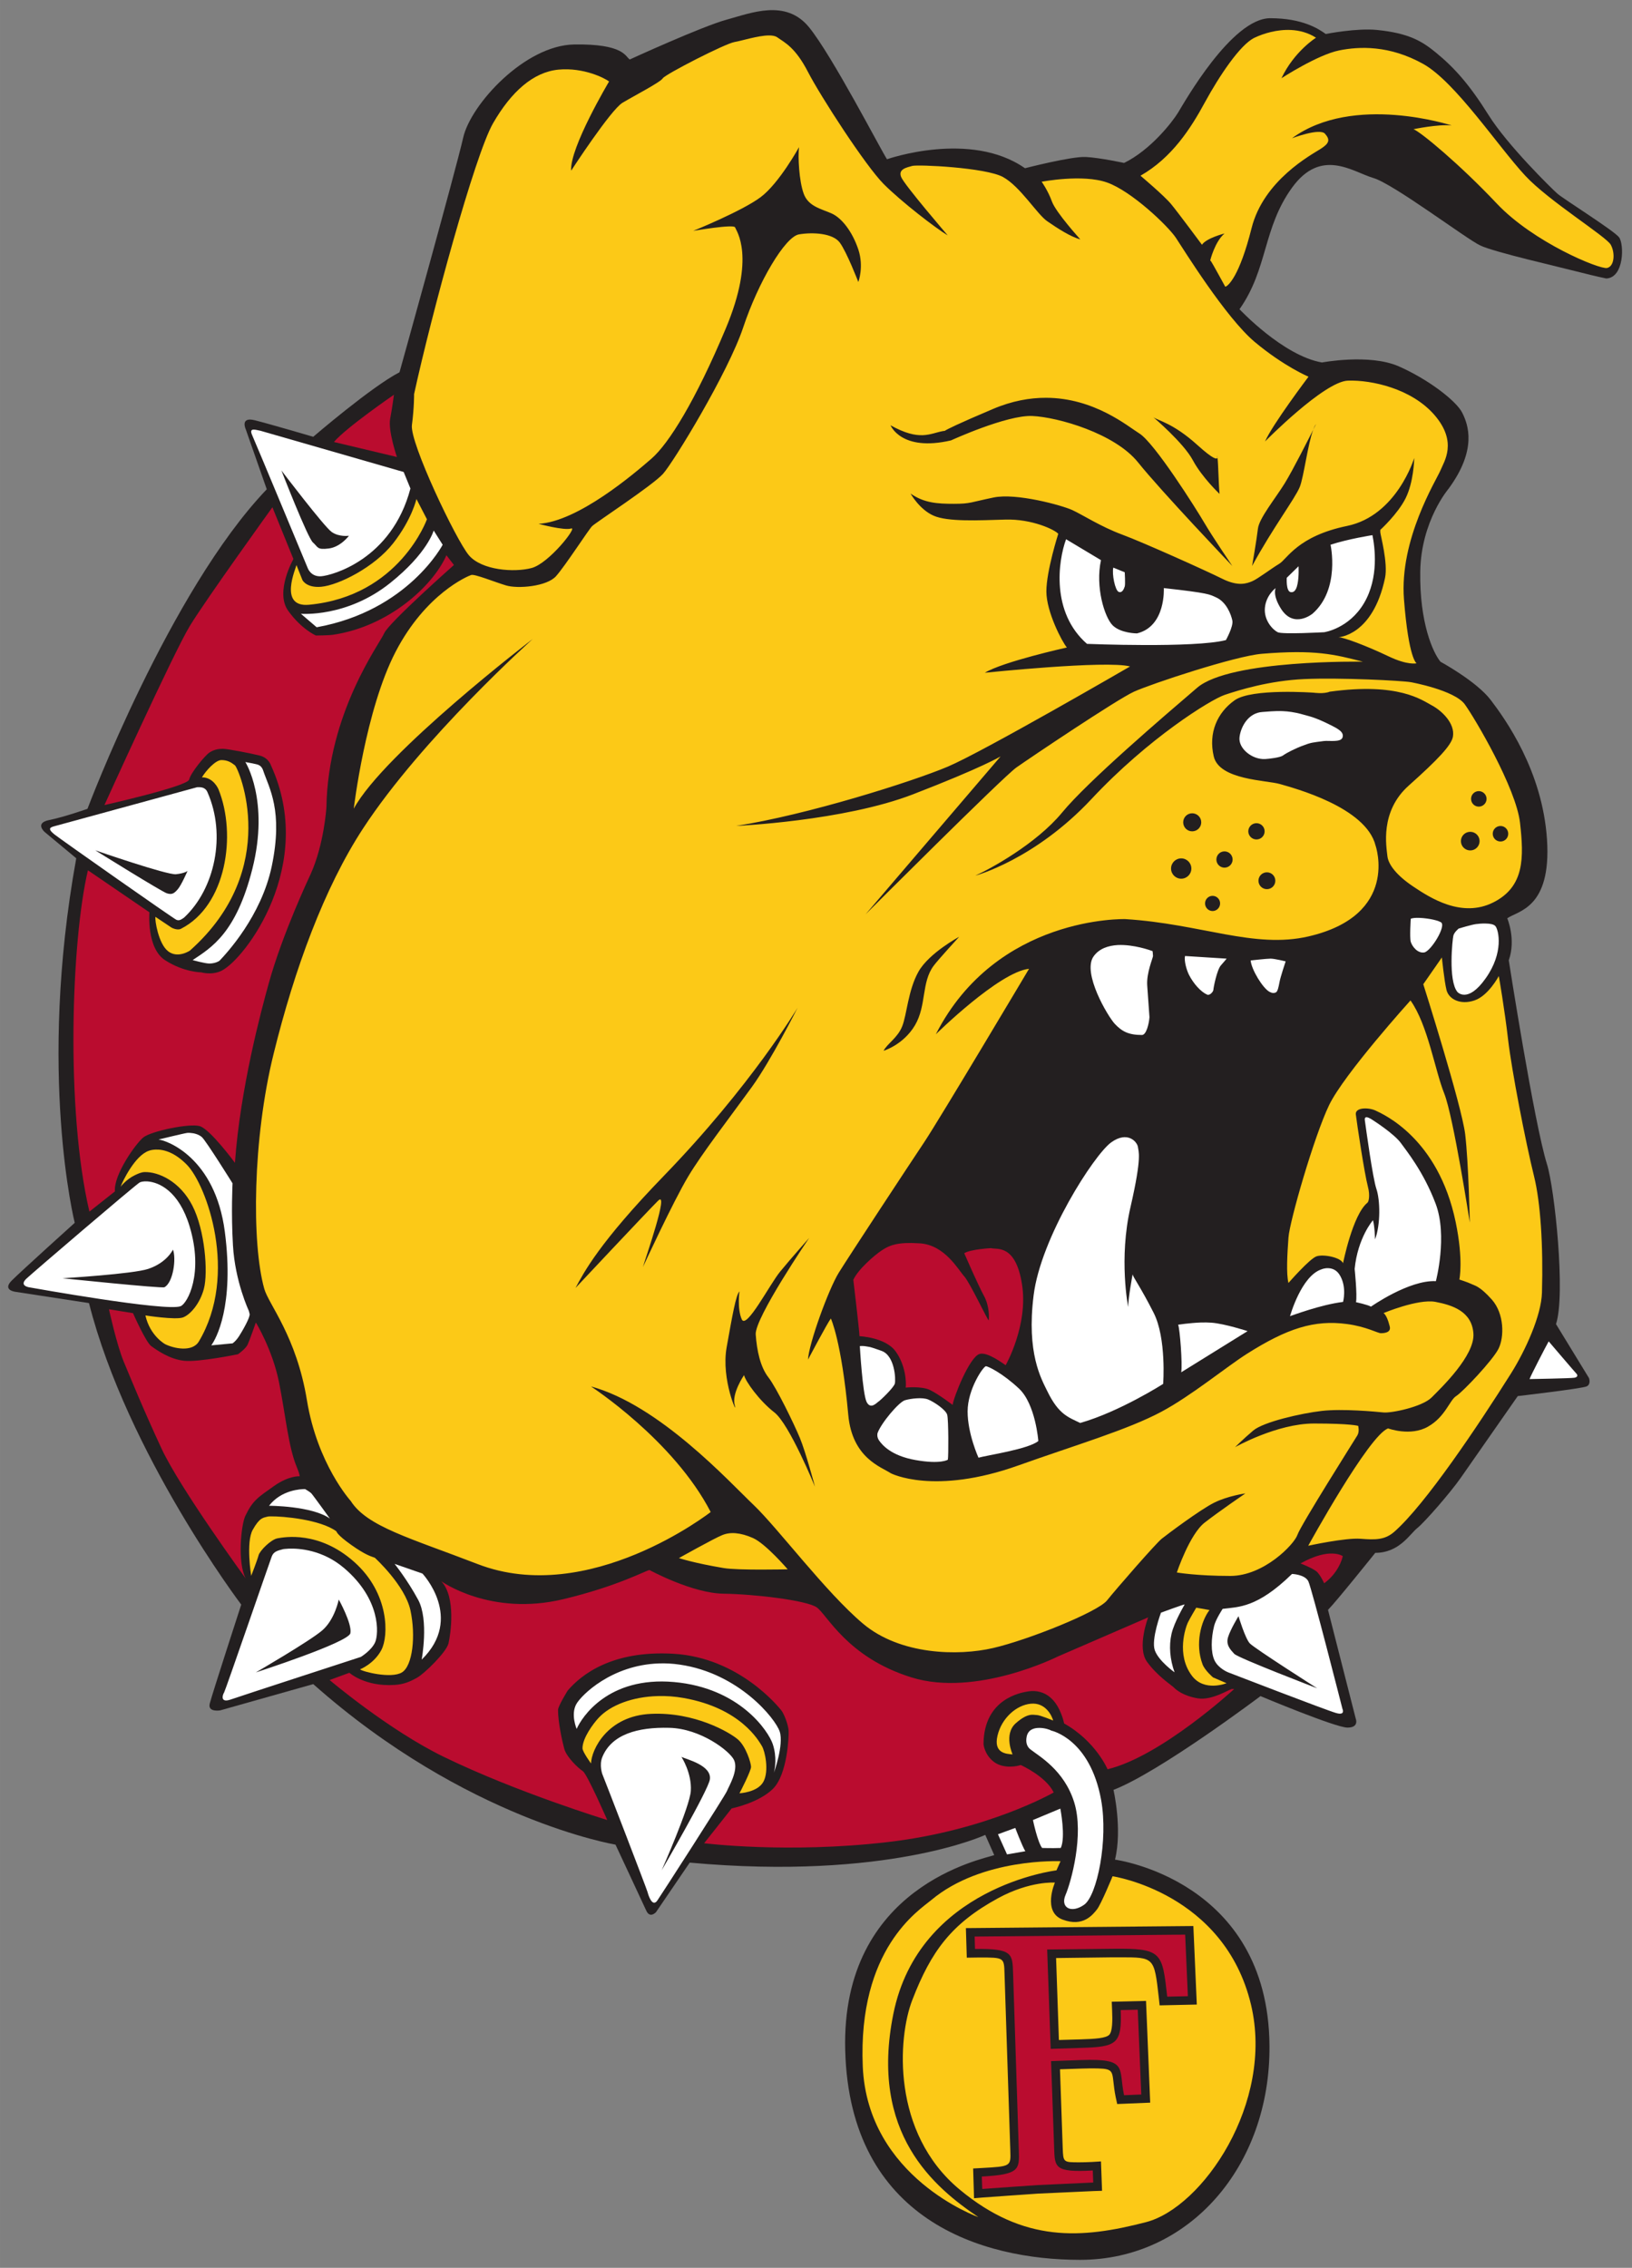
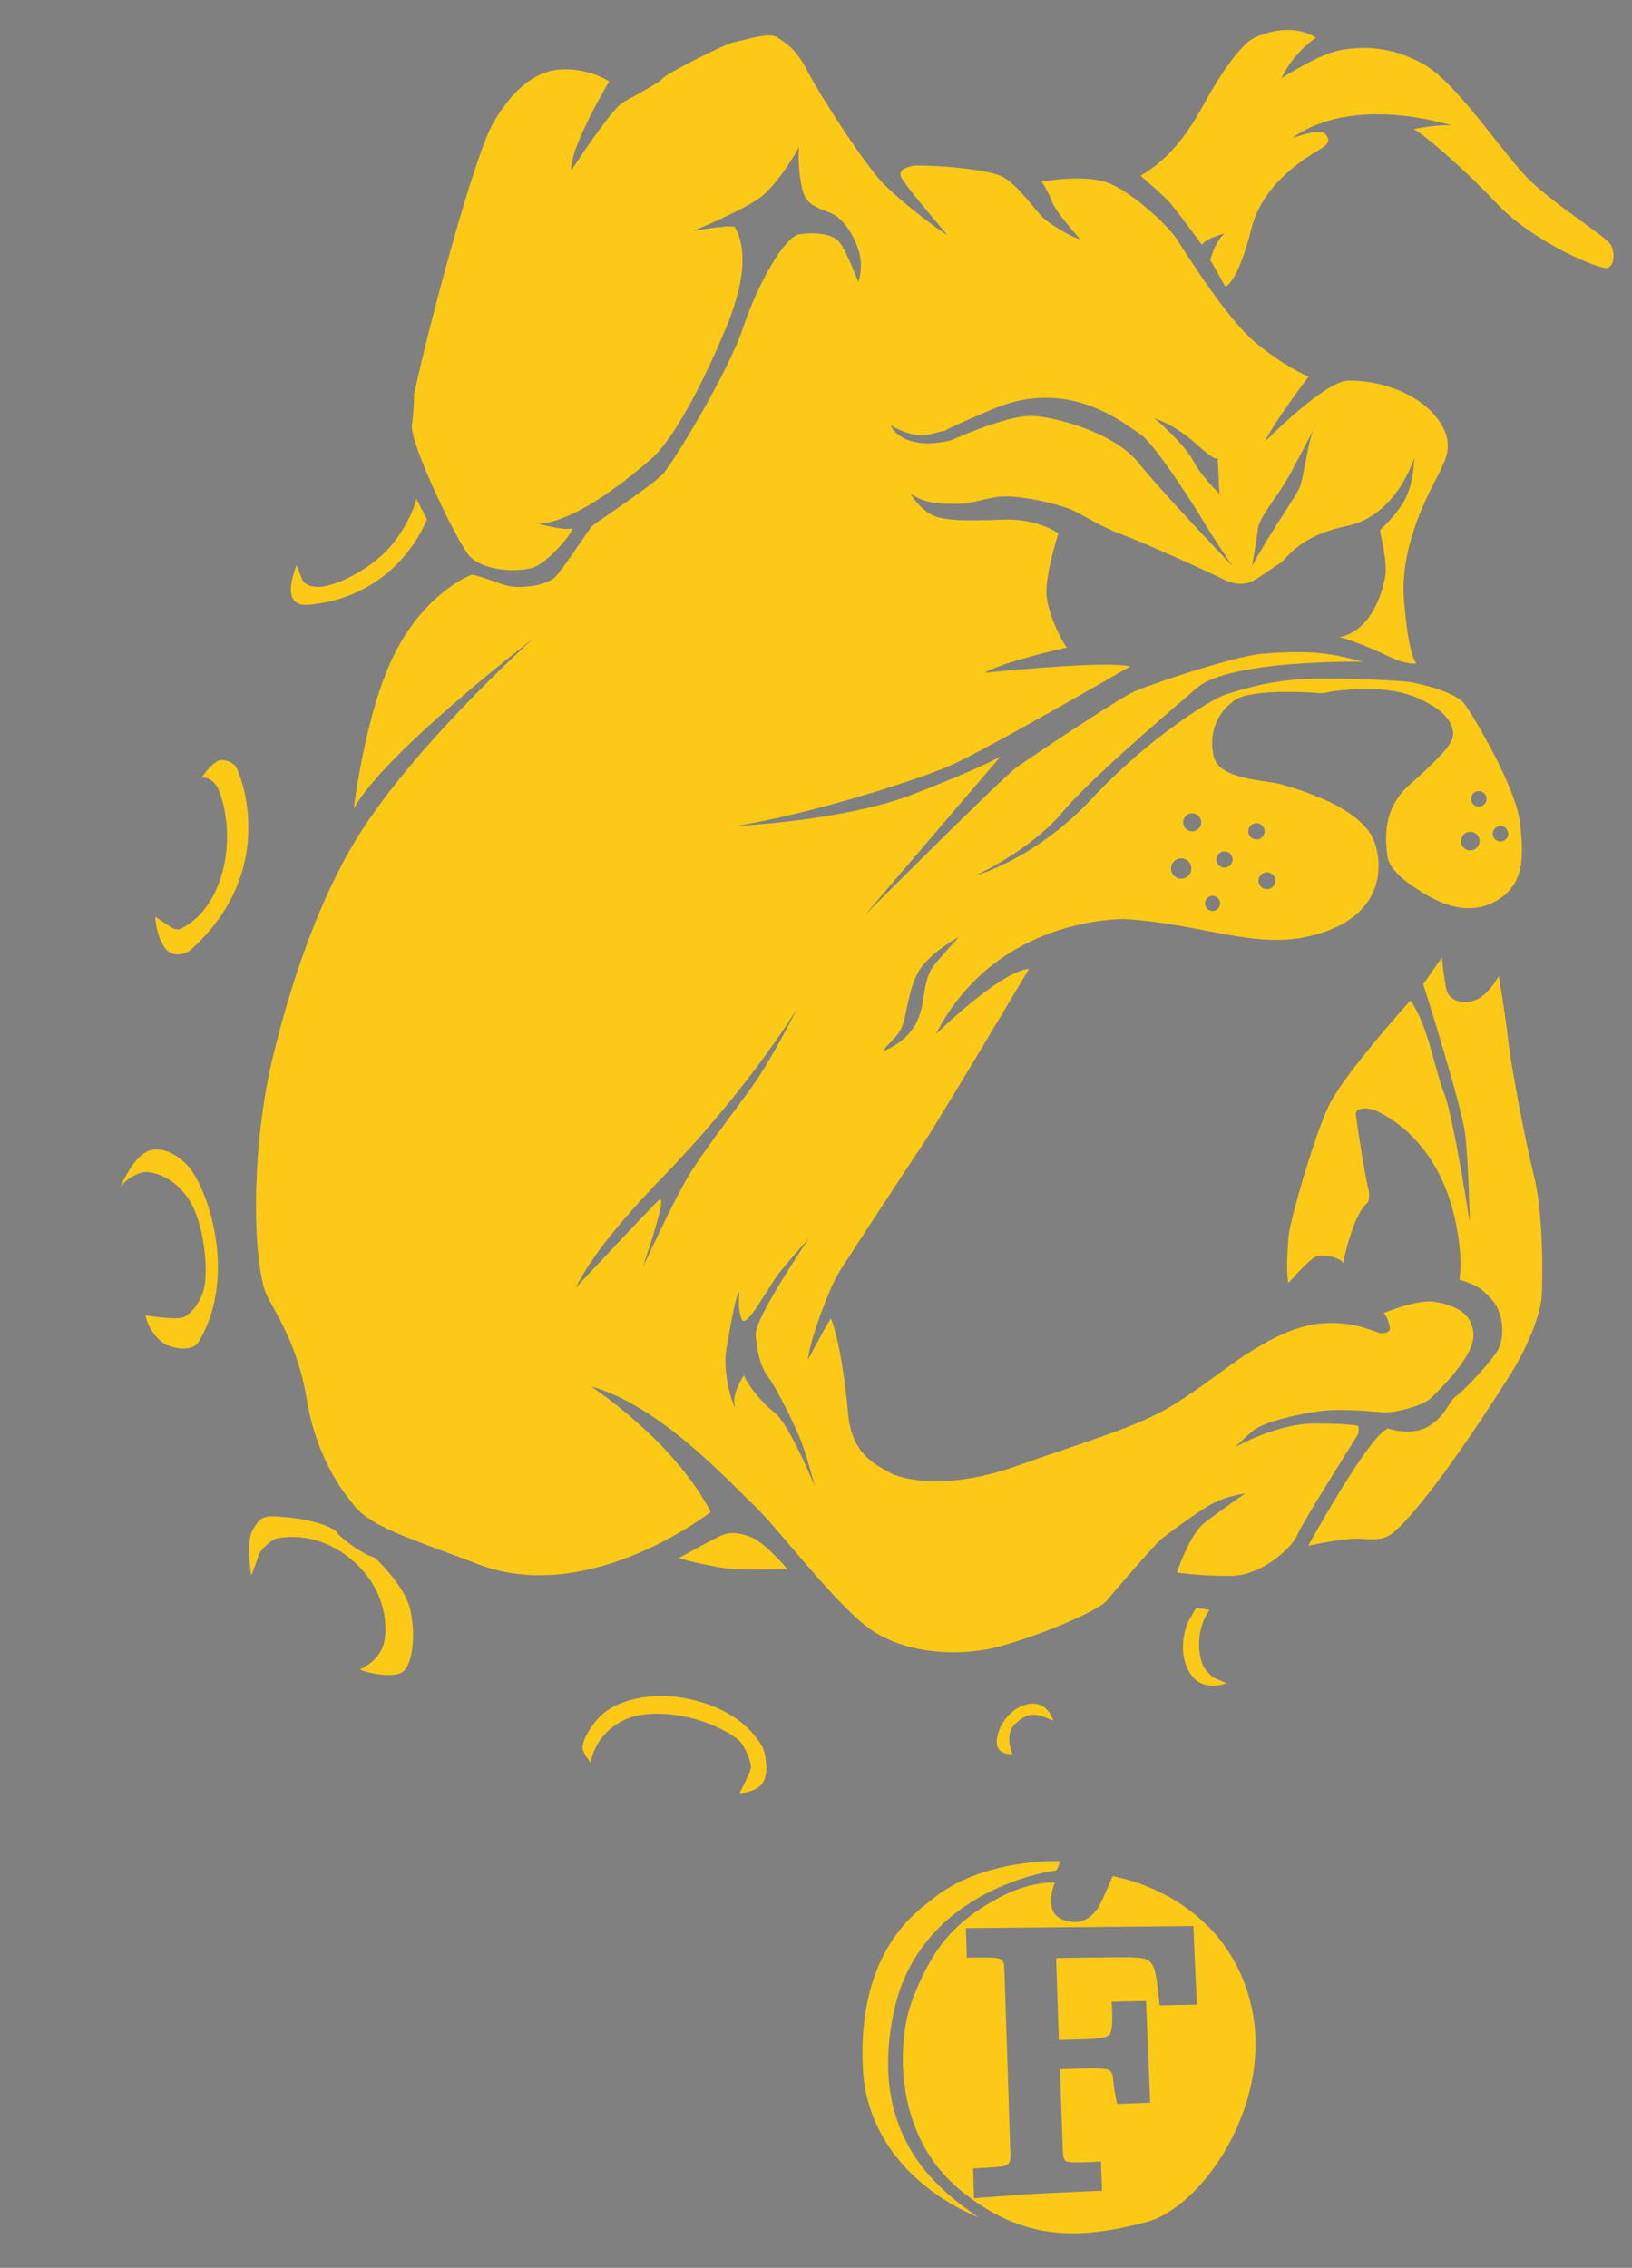
<svg xmlns="http://www.w3.org/2000/svg" height="250.11" viewBox="0 0 180 250.112" width="180">
  <rect x="0" y="0" width="180" height="250.112" fill="#808080" stroke="none" />
  <g transform="matrix(1.25 0 0 -1.25 25.776 1051.9)">
    <g>
-       <path d="m78.555 827.14c2.316 1.125 4.237 3.574 4.765 4.434 0.529 0.86 4.732 8.337 8.139 8.339 2.845 0 4.273-0.941 4.896-1.392 0 0 2.733 0.54 4.526 0.356 2.825-0.284 3.983-1.005 5.175-1.979 1.667-1.358 3.006-2.875 4.662-5.522 1.653-2.647 5.559-6.486 6.088-6.95 0.529-0.462 4.963-3.243 5.428-3.838 0.462-0.596 0.462-3.574-1.127-3.638 0 0-0.93 0.189-2.249 0.529-2.051 0.529-7.61 1.787-8.868 2.383-1.258 0.596-7.635 5.425-9.442 5.957-1.806 0.529-4.587 2.711-7.168-0.86-2.583-3.574-2.118-7.148-4.632-10.722 0 0 3.836-4.103 7.276-4.699 0 0 4.17 0.793 6.753-0.331 2.58-1.125 5.094-3.045 5.623-4.103 0.532-1.058 1.325-3.243-1.189-6.683 0 0-2.45-2.848-2.516-7.346-0.067-4.501 1.125-7.148 1.787-7.941 0 0 3.176-1.72 4.434-3.376 1.258-1.653 4.565-6.221 4.963-12.309 0.398-6.088-2.58-6.285-3.507-6.948 0 0 0.793-1.854 0.134-3.708 0 0 2.238-14.38 3.374-17.998 0.671-2.138 1.659-11.502 0.793-14.099l2.912-4.763s0.2-0.532-0.198-0.729c-0.398-0.198-6.088-0.86-6.088-0.86s-4.103-5.89-5.03-7.212c-0.927-1.325-3.176-3.905-3.838-4.434-0.662-0.532-1.589-2.185-3.705-2.185 0 0-3.443-4.301-4.17-5.03l2.447-9.595s0.331-0.793-0.727-0.793c-1.06 0-7.677 2.778-7.677 2.778s-8.868-6.683-12.971-8.273c0 0 0.796-3.44 0.134-6.154 0 0 13.52-1.787 13.631-16.414 0.081-10.639-7.084-18.897-16.715-18.897-8.618 0-20.311 3.488-20.721 18.463-0.398 14.563 12.289 16.916 13.149 17.247l-0.793 1.784s-8.607-4.036-26.076-2.447l-2.976-4.37s-0.529-0.593-0.86 0.134c-0.331 0.729-2.714 5.823-2.714 5.823s-13.169 2.182-26.669 14.163l-8.206-2.316s-1.127-0.2-0.927 0.596c0.198 0.793 2.778 8.735 2.778 8.735s-10.06 13.303-13.433 26.602l-6.486 0.994s-1.191 0.134-0.331 0.994c0.86 0.86 5.559 5.094 5.559 5.094s-3.307 13.169 0.134 32.164l-2.781 2.313s-0.927 0.796 0.398 1.06c1.322 0.264 3.374 0.991 3.374 0.991s7.215 19.192 15.819 28.192l-1.854 5.294s-0.529 1.125 0.793 0.796c1.325-0.331 5.161-1.459 5.161-1.459s5.163 4.437 7.613 5.692c0 0 4.963 17.803 5.623 20.715 0.662 2.912 5.428 8.139 9.795 8.206s4.501-1.058 4.896-1.325c0 0 6.355 2.914 8.537 3.51 2.185 0.596 5.228 1.851 7.282-0.662 2.051-2.516 6.352-10.853 6.881-11.649 0 0 7.346 2.583 12.175-0.793 0 0 4.106 1.06 5.361 0.994 1.258-0.067 3.376-0.526 3.376-0.526" fill="#231f20" />
      <path d="m142.4 3.283c-1.55-0.08-3.05 0.386-4.03 0.852-1.58 0.745-3.89 4.22-5.47 7.115-1.57 2.895-3.64 6.12-7.11 8.104 0 0 2.65 2.234 3.39 3.146 0.75 0.908 3.39 4.467 3.39 4.467 0.5-0.745 2.49-1.242 2.49-1.242-1.08 0.911-1.58 2.978-1.58 2.978l0.09 0.084c0.08 0.084 1.57 2.811 1.57 2.811 0.33-0.084 1.57-1.159 2.9-6.452 1.32-5.295 6.61-8.106 7.6-8.74 1-0.633 1.08-1.022 0.5-1.683s-3.64 0.498-3.64 0.498c6.78-4.965 17.62-1.407 17.62-1.407-1.49-0.167-4.22 0.411-4.22 0.411 0.74 0.25 5.13 3.89 9.18 8.191 4.06 4.301 11.34 7.279 12.16 7.115 0.83-0.167 0.92-1.656 0.42-2.564-0.5-0.912-6.84-4.823-9.43-7.613-3-3.226-7.7-10.338-11.25-12.325-3.75-2.091-7.07-1.938-9.27-1.496-2.38 0.477-6.37 3.068-6.37 3.068 1.41-2.978 3.81-4.467 3.81-4.467-0.87-0.558-1.82-0.804-2.75-0.852zm-57.634 0.602c-1.199 0.02-2.963 0.592-3.748 0.723-1.044 0.174-7.661 3.571-7.922 4.006s-3.135 1.913-4.44 2.696c-1.305 0.786-5.662 7.488-5.662 7.488-0.174-2.523 4.184-9.836 4.184-9.836-0.439-0.348-2.787-1.569-5.574-1.309-2.787 0.265-5.223 2.439-7.227 5.922-2.001 3.483-6.788 21.071-8.705 29.864 0 0 0.014 1.486-0.24 3.41-0.258 1.924 4.87 12.692 6.279 14.359 1.413 1.667 5 1.924 6.924 1.412 1.924-0.515 5.128-4.617 4.359-4.359-0.769 0.254-3.59-0.514-3.59-0.514 4.36-0.254 10.516-5.513 12.44-7.18 1.924-1.666 4.87-6.41 8.203-14.361 3.337-7.947 1.156-10.77 1.027-11.156-0.129-0.383-4.613 0.387-4.613 0.387s5.383-2.178 7.435-3.719c2.053-1.538 4.231-5.512 4.231-5.512-0.129 1.027 0.001 3.716 0.516 5.129 0.511 1.409 1.919 1.666 3.074 2.178 1.155 0.515 2.307 2.052 2.951 3.976 0.637 1.921 0 3.588 0 3.588s-1.284-3.333-2.053-4.359c-0.769-1.023-2.95-1.152-4.488-0.895-1.538 0.254-4.488 5.253-6.154 10.256-1.667 5-7.694 14.872-8.846 16.156-1.155 1.281-7.44 5.382-7.822 5.768-0.387 0.386-2.95 4.36-3.977 5.516-1.023 1.151-4.231 1.409-5.512 1.023-1.283-0.383-3.461-1.281-3.847-1.152-0.383 0.128-5.001 2.05-8.334 8.463-3.334 6.412-4.617 17.308-4.617 17.308 3.336-6.155 19.746-18.719 19.746-18.719s-12.178 10.899-18.719 20.899c-4.283 6.552-7.564 15.51-9.871 24.87-2.311 9.36-2.433 20.89-1.028 25.9 0.481 1.72 3.55 5.24 4.706 12.29 1.151 7.06 4.832 11.11 4.832 11.11 1.795 2.83 6.565 4.09 13.994 6.96 12.296 4.75 25.707-5.74 25.707-5.74-4.106-7.95-13.209-13.85-13.209-13.85 7.564 2.06 15.258 10.52 17.951 13.08 2.693 2.57 7.95 9.62 12.053 13.08 4.102 3.46 10.51 3.59 14.36 2.69 3.85-0.89 11.54-3.97 12.56-5.25 1.03-1.29 5.39-6.29 6.03-6.8s4.23-3.2 5.77-3.97 3.46-1.03 3.46-1.03-2.82 1.92-4.48 3.21c-1.67 1.28-3.08 5.51-3.08 5.51s2.18 0.38 5.9 0.38c3.71 0 7.05-3.49 7.4-4.53 0.35-1.05 6.35-10.54 6.61-10.97 0.26-0.44 0.09-1.05 0.09-1.05s-0.78-0.26-4.87-0.26c-4.1 0-8.71 2.61-8.71 2.61s0.87-0.87 2-1.83 5.31-1.91 7.57-2.17c2.27-0.26 5.93 0.08 6.8 0.17s4.26-0.61 5.31-1.65c1.04-1.05 4.79-4.62 4.61-7.06-0.17-2.43-2.3-3.13-4.21-3.49-1.92-0.34-5.7 1.24-5.7 1.24 0.26 0.18 0.51 0.77 0.68 1.47 0.18 0.7-0.64 0.75-0.98 0.75-0.35 0-1.58-0.72-3.72-1.01-3.63-0.49-6.62 0.48-11.06 3.29-2.25 1.43-6.14 4.63-9.42 6.38-3.74 2-9.55 3.7-15.74 5.91-9.36 3.35-14.1 0.88-14.1 0.88-1.048-0.7-4.266-1.66-4.701-6.45-0.742-8.12-1.918-10.62-1.918-10.62-0.348 0.43-2.522 4.53-2.522 4.53 0.084-1.75 2.262-7.75 3.393-9.58 1.134-1.83 7.658-11.75 9.408-14.37 1.74-2.61 11.58-19.15 11.58-19.15-3.31 0.35-10.28 7.22-10.28 7.22 6.71-13.14 20.9-12.7 20.9-12.7 8.36 0.52 14.19 3.3 20.2 1.91 10.09-2.34 7.4-10.012 7.4-10.012-1.05-4.265-9.06-6.356-10.54-6.791s-6.7-0.436-7.31-3.049c-0.61-2.609 0.39-4.838 2.31-6.195 1.88-1.336 8.72-0.832 8.72-0.832s1.09 0.16 1.76-0.111c7.63-1.044 10.17 0.931 11.28 1.519 1.03 0.547 2.57 1.956 2.31 3.446-0.17 0.946-1.66 2.522-4.88 5.396s-2.44 6.791-2.35 7.748 1.05 2.179 2.88 3.397c1.82 1.217 5.31 3.484 8.79 1.74 3.48-1.74 3.39-4.962 2.96-8.793-0.44-3.831-4.96-11.493-6.09-13.059-1.14-1.569-5.93-2.439-5.93-2.439-0.95-0.174-7.83-0.522-11.75-0.348s-7.22 1.219-8.79 1.74c-1.57 0.526-8.45 4.792-14.71 11.497-6.27 6.701-12.81 8.443-12.81 8.443 1.57-0.699 6.71-3.482 9.58-6.965s11.23-10.623 14.89-13.758 18.28-2.873 18.28-2.873c-3.16-0.814-5.3-1.351-11.14-0.871-2.95 0.244-12.19 3.31-14.11 4.18-1.91 0.873-11.49 7.314-12.97 8.361-1.48 1.044-16.627 16.189-16.627 16.189l14.887-17.412s-2 1.223-9.66 4.18c-7.663 2.961-19.507 3.483-19.507 3.483 7.836-1.218 19.417-4.876 23.337-6.532 3.91-1.652 20.11-11.052 20.11-11.052-2.61-0.7-16.02 0.695-16.02 0.695 2-1.221 9.05-2.787 9.05-2.787-0.52-0.609-2.26-3.919-2.26-6.184 0-2.261 1.31-6.353 1.31-6.353-0.35-0.435-2.88-1.656-5.84-1.569s-6.36 0.261-7.92-0.435c-1.57-0.696-2.53-2.436-2.53-2.436 1.49 1.044 2.96 1.131 4.79 1.131s1.83-0.173 4.36-0.695c2.52-0.526 7.57 0.868 8.7 1.39s3.14 1.832 5.49 2.702c2.35 0.869 9.31 4.005 11.05 4.875 1.75 0.869 2.7 0.52 3.31 0.259s2.09-1.392 2.96-1.914c0.88-0.525 2.01-3.047 7.49-4.177 5.49-1.135 7.4-7.489 7.4-7.489 0 0.261-0.08 2.696-0.95 4.44-0.87 1.739-2.79 3.484-2.79 3.484v0.26c0 0.261 0.87 3.396 0.52 5.049-1.35 6.391-5.14 6.531-5.14 6.531 0.61 0 3.31 1.044 5.49 2.088 2.18 1.047 3.13 0.785 3.13 0.785s-0.87-0.438-1.39-7.053c-0.52-6.618 3.57-13.147 4.01-14.191 0.43-1.044 1.91-3.135-0.61-6.096-2.53-2.957-6.97-3.919-9.58-3.832-2.62 0.087-9.14 6.705-9.14 6.705 0.78-1.827 4.79-7.139 4.79-7.139s-2.7-1.132-5.93-3.832c-3.21-2.696-7.83-10.183-8.7-11.492-0.87-1.305-4.88-5.135-7.58-6.092-2.7-0.96-7.22-0.087-7.22-0.087s0.69 0.958 1.13 2.175c0.44 1.222 3.13 4.178 3.13 4.178-1.04-0.261-2.52-1.217-3.65-2s-2.97-3.831-4.88-4.875c-1.91-1.047-9.4-1.395-10.01-1.221-0.611 0.174-1.567 0.348-1.219 1.221 0.348 0.87 5.139 6.44 5.139 6.44-1.31-0.783-5.053-3.656-7.057-5.657-2.001-2.004-6.962-9.666-8.354-12.363-1.395-2.7-2.527-3.221-3.4-3.83-0.218-0.153-0.554-0.208-0.953-0.201zm30.604 39.961c5.34 0.012 9.04 3.162 10.29 3.931 1.67 1.027 6.28 8.332 7.18 9.873 0.9 1.538 3.08 4.745 3.08 4.745s-7.82-8.207-10.39-11.415c-2.56-3.204-8.84-4.998-11.67-5.126-2.82-0.129-8.97 2.691-8.97 2.691-5.514 1.284-6.667-1.666-6.667-1.666 3.207 1.795 4.357 0.898 5.767 0.641 0.12-0.022 0.16-0.02 0.2-0.022 0.27-0.179 1.39-0.749 5.32-2.414 2.11-0.898 4.08-1.242 5.86-1.238zm11.83 2.136c0.51 0.383 2.18 0.641 4.87 3.077 1.81 1.635 2.16 1.591 2.21 1.388-0.01-0.069-0.02-0.19-0.03-0.234 0 0 0.05 0.135 0.03 0.234 0.1 0.733 0.11 2.711 0.23 3.998 0 0-1.92-1.796-2.95-3.72-1.03-1.925-4.36-4.743-4.36-4.743zm17.95 0.768s-0.25 0.499-0.31 0.619c-0.6 1.586-1.04 5.208-1.48 6.305-0.52 1.284-2.96 4.49-5.26 8.721 0 0 0.51-2.949 0.64-4.104s1.92-3.333 2.95-5c0.91-1.472 2.69-5.013 3.15-5.922 0.1-0.266 0.2-0.49 0.31-0.619zm-99.22 8.258s-0.495 2.233-2.565 4.881c-2.067 2.647-6.038 4.631-7.941 4.799-1.653 0.142-2.07-0.745-2.07-0.745l-0.661-1.656c0 0.251-2.066 4.717 1.407 4.383 9.982-0.95 12.988-9.428 12.988-9.428l-1.158-2.234zm-21.51 28.793c-0.661 0-1.717 1.184-2.149 1.904 1.291-0.01 1.827 1.322 1.827 1.322 2.021 5.007 0.862 12.842-4.145 15.383-0.41 0.21-1.033-0.13-1.033-0.13l-1.777-1.19c-0.084 0.33 0.329 2.98 1.404 3.8 1.075 0.83 2.402-0.08 2.402-0.08 10.16-9.029 5.375-20.101 4.961-20.431-0.414-0.331-0.829-0.578-1.49-0.578zm138.68 3.424c0.47 0 0.86 0.382 0.86 0.855s-0.39 0.856-0.86 0.856-0.85-0.383-0.85-0.856 0.38-0.855 0.85-0.855zm-31.61 2.445c0.55 0 1 0.446 1 0.996s-0.45 0.994-1 0.994-0.99-0.444-0.99-0.994 0.44-0.996 0.99-0.996zm7.09 1.092c0.5 0 0.9 0.401 0.9 0.898 0 0.494-0.4 0.897-0.9 0.897-0.49 0-0.9-0.403-0.9-0.897 0-0.497 0.41-0.898 0.9-0.898zm26.92 0.308c0.47 0 0.85 0.386 0.85 0.856 0 0.473-0.38 0.857-0.85 0.857-0.48 0-0.86-0.384-0.86-0.857 0-0.47 0.38-0.856 0.86-0.856zm-3.34 0.643c0.57 0 1.03 0.458 1.03 1.025s-0.46 1.028-1.03 1.028-1.03-0.461-1.03-1.028 0.46-1.025 1.03-1.025zm-27.11 2.158c0.5 0 0.9 0.401 0.9 0.899 0 0.494-0.4 0.896-0.9 0.896-0.49 0-0.89-0.402-0.89-0.896 0-0.498 0.4-0.899 0.89-0.899zm-4.77 0.772c0.62 0 1.12 0.501 1.12 1.121 0 0.619-0.5 1.119-1.12 1.119s-1.12-0.5-1.12-1.119c0-0.62 0.5-1.121 1.12-1.121zm9.45 1.537c0.52 0 0.93 0.414 0.93 0.929s-0.41 0.928-0.93 0.928c-0.51 0-0.93-0.413-0.93-0.928s0.42-0.929 0.93-0.929zm-5.99 2.595c0.46 0 0.83 0.375 0.83 0.834 0 0.461-0.37 0.841-0.83 0.841s-0.83-0.38-0.83-0.841c0-0.459 0.37-0.834 0.83-0.834zm-27.95 4.515s-2.32 2.53-2.81 3.19c-1.37 1.83-0.78 4.38-2.06 6.56-1.288 2.18-3.465 2.82-3.465 2.82 0.383-0.77 1.537-1.41 2.049-2.69 0.516-1.28 0.646-3.98 1.796-6.03s4.49-3.85 4.49-3.85zm53.24 2.28l-2.05 2.95s4.23 13.34 4.62 16.54c0.38 3.21 0.51 9.75 0.51 9.75s-1.8-11.67-2.82-14.24c-1.03-2.56-1.8-7.56-3.72-10.26 0 0-7.31 8.09-8.98 11.55-1.66 3.46-4.36 12.82-4.48 14.61-0.13 1.8-0.26 3.98 0 5 0 0 2.33-2.68 3.1-2.94 0.76-0.26 2.67 0.12 2.92 0.76 0 0 1.06-5.35 2.69-6.67 0.13-0.09 0.32-0.77 0.05-1.78-0.39-1.49-1.2-6.9-1.33-7.96-0.09-0.8 1.46-0.79 2.23-0.4 0.77 0.38 6.85 2.99 8.78 12.26 0.88 4.23 0.41 6.35 0.41 6.35s0.93 0.3 1.3 0.48c0.36 0.19 0.91 0.19 2.29 1.74 1.37 1.56 1.37 4.12 0.73 5.41-0.64 1.28-3.94 4.76-4.67 5.22-0.73 0.45-1.19 2.29-3.12 3.38-1.92 1.1-4.39 0.19-4.39 0.19-2.11 0.73-8.81 12.94-8.81 12.94s4.1-0.9 5.77-0.77c1.66 0.13 2.69 0.13 3.72-0.77 3.41-2.99 9.22-11.66 12.88-17.47 1.58-2.52 3.34-6.36 3.41-8.91 0.15-5.24-0.17-9.97-0.86-12.77-0.97-3.93-2.48-11.75-2.87-15.08-0.38-3.34-1.03-7.06-1.03-7.06s-1.15 2.18-2.69 2.69c-1.53 0.52-2.82-0.12-3.08-1.15-0.25-1.02-0.51-3.59-0.51-3.59zm-71.065 5.55s-2.95 5.85-5.037 8.73c-2.655 3.66-5.495 7.32-7.016 9.86-1.656 2.75-5 10-5 10 0.254-0.9 2.952-8.59 1.668-7.31s-9.105 9.62-9.105 9.62c0.897-1.67 2.59-4.98 9.748-12.37 9.652-9.97 14.742-18.53 14.742-18.53zm-70.824 15.64c-0.286 0.01-0.529 0.06-0.721 0.13-1.528 0.51-2.905 3.37-3.121 3.97 0 0 0.618-0.82 1.582-1.28 0.32-0.15 0.682-0.33 1.068-0.34 1.538-0.04 3.887 1.02 5.258 3.68 1.409 2.73 1.749 7.39 1.283 9.18-0.428 1.63-1.496 2.87-2.31 3.17-0.811 0.3-4.143-0.22-4.143-0.22 0.512 2.27 2.178 3.17 2.178 3.17 0.939 0.47 2.991 0.92 3.719-0.3 4.401-7.39 0.857-17.27-1.325-19.49-1.372-1.4-2.611-1.71-3.468-1.67zm72.105 9.74s-6.025 8.85-5.896 10.65c0.128 1.79 0.51 3.59 1.408 4.74 0.898 1.16 2.822 5.13 3.463 6.67 0.64 1.54 1.666 5.38 1.666 5.38s-2.821-6.92-4.485-8.2c-1.666-1.29-3.207-3.46-3.336-4.11 0 0-1.409 2.05-1.023 3.34 0.383 1.28-1.542-2.82-0.898-6.41 0.64-3.59 1.027-5.77 1.41-6.16 0 0-0.259 1.93 0.256 3.08 0.511 1.15 3.077-3.85 4.232-5.26s3.203-3.72 3.203-3.72zm-59.369 30.71c-0.188 0-0.318 0.01-0.377 0.03-0.47 0.13-0.856 0.08-1.625 1.45-0.769 1.36-0.172 5.08-0.172 5.08s0.684-1.75 0.813-2.26c0.128-0.51 1.366-1.75 2.093-1.88 0.728-0.13 4.573-0.86 8.463 2.61 3.89 3.46 3.803 8.16 2.992 9.7-0.81 1.54-2.353 2.14-2.353 2.14 0.257 0.25 3.42 1.06 4.617 0.34 1.197-0.73 1.538-4.06 0.943-6.84-0.601-2.78-3.935-5.81-3.935-5.81-0.341-0.13-0.981-0.26-2.606-1.42-1.624-1.15-1.625-1.49-1.625-1.49-1.793-1.31-5.912-1.67-7.228-1.65zm51.273 1.86c-0.566-0.05-1.066 0.03-1.498 0.21-0.863 0.34-4.769 2.53-4.769 2.53s1.59 0.54 4.933 1.1c1.58 0.27 7.061 0.14 7.061 0.14s-2.426-2.83-3.828-3.45c-0.7-0.31-1.332-0.48-1.899-0.53zm50.79 8.21s-0.72 1.2-0.94 1.67c-0.21 0.47-1.31 3.5 0.47 5.85 1.37 1.8 3.81 0.81 3.81 0.81l-1.49-0.64s-0.91-0.77-1.16-1.45c-0.84-2.24-0.17-4.75 0.77-5.98l-1.46-0.26zm-59.387 9.75c-2.774 0.07-5.242 0.99-6.557 2.43-0.55 0.6-1.75 2.18-1.75 3.33 0 0.39 0.94 1.67 0.94 1.67 0.041-1.5 1.795-5.26 6.625-5.47 4.829-0.22 8.678 2.05 9.572 2.82 0.898 0.77 1.453 2.61 1.453 3.03 0 0.43-1.154 2.7-1.279 2.91 0 0 2.006-0.09 2.646-1.28 0.64-1.2 0.171-3.38-0.17-3.93-0.341-0.56-2.312-4.18-8.635-5.3-0.961-0.17-1.921-0.24-2.845-0.21zm41.147 0.84c-1.62 0.15-3.23 1.61-3.68 3.52-0.47 1.97 1 2.02 1.66 2.07 0 0-1.01-2.22 0.35-3.43s1.96-0.91 2.32-0.91c0.35 0 1.81 0.61 1.81 0.61-0.15-0.55-0.85-2.01-2.46-1.86zm3.27 17.37s-8.67-0.4-14.26 4.29c-1.34 1.12-8.102 5.35-7.552 18.34 0.519 12.28 12.742 16.62 12.742 16.62-4.84-3.28-12.042-9.2-9.367-22.42 2.837-14.02 17.987-15.82 17.987-15.82l0.45-1.01zm5.74 1.66s-1.28 3.12-1.73 3.67c-0.45 0.56-1.51 1.97-3.78 1.11-2.26-0.85-0.85-4.08-0.85-4.08s-2.72-0.21-6.27 1.72c-5.15 2.81-7.38 5.84-9.46 11.23-1.605 4.13-2.325 14.63 5.22 20.9 7.1 5.9 13.45 5.44 20.55 3.6 6.24-1.61 14.16-13.15 11.59-23.98-2.94-12.34-15.27-14.17-15.27-14.17zm8.91 5.49l0.38 8.66-4.1 0.09-0.1-0.93c-0.5-4.37-0.5-4.37-4.24-4.37h-0.81l-6.27 0.08 0.31 9.04 2.42-0.07c1.56-0.05 2.77-0.12 3.14-0.51 0.35-0.38 0.36-1.57 0.31-2.68l-0.04-0.96 3.78-0.09 0.46 11.22-3.64 0.15-0.17-0.78c-0.13-0.63-0.19-1.18-0.24-1.62-0.16-1.44-0.17-1.53-2.51-1.53-0.29 0-0.62 0.01-0.97 0.02l-2.42 0.08 0.3 8.66c0.06 1.6 0.06 1.6 1.81 1.6 0.42 0 0.89-0.01 1.45-0.04l0.96-0.06 0.12 3.24-0.94 0.03c-1.01 0.04-2.03 0.09-3.05 0.14s-2.05 0.1-3.07 0.14c-0.98 0.07-1.99 0.14-3.01 0.21s-2.04 0.14-3.07 0.22l-0.98 0.08-0.1-3.28 0.91-0.05c3.25-0.18 3.25-0.18 3.19-1.9l-0.64-19.56c-0.05-1.76-0.05-1.76-2.78-1.76l-1.38 0.02-0.1-3.26 25.09-0.23z" transform="matrix(.8 0 0 -.8 -20.621 841.5)" fill="#fcc917" />
-       <path d="m43.447 43.51s-5.295 3.638-6.617 5.211l6.947 1.654s-0.991-2.897-0.744-4.219c0.251-1.322 0.414-2.646 0.414-2.646zm-13.402 12.41s-7.278 10.094-9.098 13.072c-1.819 2.979-9.429 19.77-9.429 19.77s9.182-2.066 9.345-2.811c0.167-0.744 1.739-2.648 2.233-2.978 0.497-0.331 0.996-0.414 1.49-0.414 0.497 0 3.061 0.493 4.053 0.744 0.995 0.247 1.242 1.076 1.242 1.076 5.045 11.002-2.895 21.421-5.459 22.661-1.068 0.52-2.233 0.17-2.233 0.17s-1.903 0-3.97-1.33c-2.071-1.32-1.74-5.29-1.74-5.29l-6.782-4.633c-1.82 7.693-2.48 26.393 0.164 37.643l2.815-2.23c-0.167-1.82 2.314-5.3 3.142-5.96 0.828-0.67 5.045-1.57 6.203-1.24 1.159 0.33 3.891 4.05 3.891 4.05 0.578-8.19 2.912-16.85 3.723-19.77 1.524-5.52 4.502-11.796 4.631-12.081 1.489-3.305 1.736-7.363 1.736-7.363 0.167-10.421 5.873-18.031 6.371-19.19 0.498-1.158 7.693-7.529 7.693-7.529l-0.828-1.074c-1.489 3.392-6.368 7.859-12.492 8.767-0.518 0.077-1.9 0.084-1.9 0.084s-1.572-0.661-3.061-2.728c-1.489-2.07 0.578-5.709 0.578-5.709l-2.318-5.707zm70.485 81.14c-1.987-0.02-2.64 0.41-3.298 0.83-0.751 0.49-2.589 2.07-3.115 3.23 0 0 0.68 5.74 0.68 6.22 0 0 2.849 0.12 3.973 1.66 1.123 1.53 1.199 3.45 1.123 4.01 0 0 1.727-0.19 2.667 0.26s2.51 1.65 2.51 1.65c0.11-0.86 1.86-5.29 2.97-5.62 0.86-0.27 2.62 1.08 2.88 1.24 0 0 2.52-4.43 1.8-8.93-0.71-4.5-2.81-3.79-3.41-3.98 0 0-2.25 0.11-2.96 0.56 0 0 1.53 3.53 2.17 4.69 0.64 1.17 0.57 2.52 0.53 2.7-0.04 0.19-2.03-4.08-2.7-4.84-0.68-0.75-2.14-3.45-4.88-3.64-0.34-0.02-0.65-0.03-0.94-0.04zm-88.512 7.31s0.856 3.93 1.625 5.77 2.136 5.21 4.185 9.62c2.053 4.4 9.277 14.31 9.277 14.31-0.939-1.75-0.516-5.94-0.043-6.92 0.818-1.71 1.411-2.05 3.165-3.29 1.652-1.17 2.824-1.07 2.824-1.07s0.014-0.22-0.303-0.98c-0.943-2.22-1.242-5.73-1.969-9.36-0.723-3.64-2.56-6.62-2.56-6.62s-0.687 1.96-0.903 2.43c-0.212 0.47-1.068 1.07-1.068 1.07s-4.313 0.89-5.937 0.72c-1.625-0.17-3.035-1.19-3.633-1.62-0.599-0.43-2.008-3.63-2.008-3.63l-2.652-0.43zm134.97 26.94c-0.76-0.03-1.92 0.18-3.55 1.09 0 0 1.45 0.56 1.84 0.95 0.38 0.38 0.77 1.24 0.77 1.24 1.54-1.12 2.01-2.7 2.05-3 0 0-0.35-0.25-1.11-0.28zm-75.351 1.82c-0.512 0.09-3.462 1.76-9.489 3.21-8.044 1.94-13.484-1.98-13.484-1.98 1.667 1.76 1.027 5.9 0.801 6.86-0.223 0.96-2.661 3.34-3.461 3.78-0.8 0.45-1.475 0.74-2.498 0.8-3.267 0.21-4.969-1.34-4.969-1.34l-2.182 0.8s6.503 5.51 12.588 8.47c8.076 3.93 18.034 6.97 18.034 6.97s-2.224-5.09-2.694-5.39-1.791-1.53-2.049-2.47c-0.243-0.9-0.685-2.94-0.685-4.28 0-0.43 1.068-2.14 1.068-2.14 1.496-1.75 4.875-4.44 11.629-4.06 7.321 0.42 11.687 5.95 11.924 6.24 0.341 0.43 0.769 1.63 0.81 2.23 0.042 0.59-0.129 4.82-1.709 6.41-1.583 1.58-4.574 2.18-4.574 2.18l-3.035 3.84s9.232 1.16 20.262-0.13c11.024-1.28 18.294-5.47 18.294-5.47-0.86-1.79-3.64-3.03-3.64-3.03-0.3 0.13-1.88 0.47-2.95-0.34s-1.15-1.97-1.15-1.97c0.04-5 4.1-5.68 4.96-5.81 0.85-0.13 1.75 0.08 2.43 0.69 1.15 1 1.5 2.85 1.5 2.85 3.5 1.97 4.79 5.05 4.79 5.05 5.9-1.41 13.97-8.85 13.97-8.85h-0.25c-0.26 0-2.18 1.29-3.77 1.03-1.58-0.26-2.39-0.94-2.64-1.2-0.26-0.26-1.8-1.24-2.95-2.82-1.16-1.58 0.12-4.91 0.12-4.91l-9.95 4.31s-9.02 4.54-16.16 2.31c-7.135-2.22-9.316-6.97-10.471-7.74-1.152-0.76-6.783-1.44-10.245-1.49-3.462-0.04-8.175-2.61-8.175-2.61zm59.081 40.21l-23.22 0.21 0.04 1.37c4.15-0.05 4.13 0.51 4.2 2.67l0.63 19.49c0.07 2.15 0.13 2.71-4.08 2.94l0.05 1.37c2.04-0.16 4.07-0.28 6.11-0.43 2.05-0.08 4.09-0.2 6.13-0.28l-0.05-1.33c-4.21 0.23-4.19-0.33-4.26-2.47l-0.34-9.59 3.36-0.12c5.17-0.17 4.05 0.85 4.69 3.88l1.9-0.08-0.39-9.35-1.88 0.04c0.15 3.79-0.49 4.05-4.37 4.17l-3.35 0.11-0.39-10.96 7.23-0.08c5.44-0.06 5.46 0.36 6.01 5.28l2.28-0.05-0.3-6.79z" transform="matrix(.8 0 0 -.8 -20.621 841.5)" fill="#ba0c2f" />
-       <path d="m27.928 47.357c-0.217 0.021-0.319 0.165-0.112 0.62 0.411 0.911 6.12 14.642 6.12 14.642s0.331 0.99 1.49 0.91c1.155-0.083 7.771-1.819 9.842-9.679l-0.745-1.819-15.798-4.549c-0.249-0.041-0.581-0.145-0.797-0.125zm3.111 4.508s4.715 6.204 5.543 6.781c0.828 0.582 1.904 0.415 1.904 0.415s-0.912 1.242-2.234 1.406c-1.322 0.167-1.159-0.165-1.736-0.662-0.581-0.494-3.477-7.94-3.477-7.94zm16.793 6.619s-0.662 2.481-4.799 5.789c-4.791 3.835-9.844 3.393-9.844 3.393l1.737 1.488c10.094-1.819 13.898-9.101 13.898-9.101l-0.992-1.569zm103.54 0.51s-2.69 0.419-4.62 1.059c0 0 1.09 4.906-1.98 7.599 0 0-2.05 1.698-3.47-0.515-1-1.573-0.6-2.307-0.6-2.307s-1.06 0.769-1.19 2.178c-0.13 1.412 0.9 2.439 1.41 2.693 0.51 0.258 5.13 0 5.13 0s2.72-0.383 4.39-3.205 1.19-6.218 0.93-7.502zm-33.79 0.451c-0.89 2.436-1.66 8.079 2.31 11.541 0 0 11.86 0.48 15.32-0.418 0 0 0.84-1.506 0.71-2.15-0.13-0.64-0.64-2.05-1.8-2.564-0.73-0.324-0.71-0.462-5.76-1.022 0 0 0.25 4.229-2.96 4.998 0 0-1.79 0.001-2.69-0.896-0.89-0.898-1.92-4.231-1.28-7.182l-3.85-2.307zm25.64 2.981l-1.3 1.271s-0.1 1.488 0.43 1.582 0.7-0.581 0.77-0.961c0.16-0.807 0.1-1.892 0.1-1.892zm-20.43 0.148c-0.17 0.713 0.2 2.537 0.6 2.68s0.57-0.34 0.66-0.598c0.08-0.257 0-1.566 0-1.566l-1.26-0.516zm18.69 15.83c-0.93-0.038-1.76 0.065-2.25 0.094-1.52 0.094-2.37 1.57-2.52 2.777-0.15 1.26 1.41 2.494 2.83 2.414 0.43-0.02 1.66-0.171 1.95-0.386 0.46-0.338 1.49-0.821 2.04-1.033 1.18-0.453 1.2-0.389 2.47-0.567 0.56-0.076 1.88 0.177 2.07-0.391 0.2-0.612-0.51-0.973-1.43-1.429-0.78-0.39-1.56-0.738-2.32-0.94-0.79-0.212-1.05-0.313-1.87-0.445-0.33-0.052-0.65-0.081-0.97-0.094zm-114.42 5.616s2.682 4.23 0.768 11.794c-1.795 7.096-4.529 8.676-6.582 10.046 0 0 1.349 0.38 1.84 0.38 0.598 0 1.062-0.24 1.152-0.34 0.727-0.77 4.572-4.87 5.731-10.384 1.287-6.162-0.303-8.633-0.944-10.557-0.128-0.383-0.341-0.557-0.556-0.641-0.213-0.087-1.409-0.298-1.409-0.298zm-5.306 2.771l-15.699 4.289c-0.519 0.136-0.862 0.265-0.069 0.908 0.637 0.515 13.161 9.312 13.471 9.432 0.32 0.13 0.537-0.04 0.836-0.24 3.396-3.154 4.683-9.125 2.578-13.854-0.257-0.577-0.787-0.535-1.117-0.535zm-11.256 6.959s7.926 2.748 8.914 2.641c0.988-0.105 1.27-0.366 1.27-0.366s-0.668 1.549-1.075 2.022c-0.41 0.473-0.648 0.623-1.205 0.449-0.56-0.17-7.904-4.746-7.904-4.746zm145.76 7.45c-0.29 0.01-0.52 0.04-0.66 0.1 0 0-0.14 2.06 0 2.55 0.15 0.49 0.73 1.27 1.47 1.17 0.73-0.1 2.49-2.94 1.86-3.33-0.48-0.29-1.81-0.5-2.67-0.49zm7.65 0.63c-0.44-0.02-0.89 0.03-1.11 0.06-0.45 0.05-1.91 0.49-1.91 0.49s-0.49 0.39-0.59 0.78-0.59 4.94 0.44 6.21c0 0 1.13 1.33 3.13-1.51 2.01-2.84 1.42-5.29 1.08-5.73-0.17-0.22-0.6-0.29-1.04-0.3zm-40.62 2.37c-1.04 0.06-2.06 0.38-2.68 1.26-1.27 1.81 1.57 6.6 2.35 7.44 0.79 0.83 1.51 1.22 2.99 1.22 0.49 0 0.78-1.27 0.83-1.96 0 0-0.15-2.15-0.25-3.52-0.09-1.37 0.64-3.03 0.64-3.23 0-0.19-0.05-0.54-0.05-0.54-0.24-0.09-2.08-0.75-3.83-0.67zm7.41 1.21c-0.11 0.49 0.14 1.47 0.43 2.06 0.51 1.01 1.33 1.9 2.01 2.2 0.3 0.13 0.69-0.34 0.69-0.54 0-0.19 0.39-2.2 0.83-2.69s0.63-0.74 0.63-0.74l-4.59-0.29zm9.44 0.29c-0.44 0-2.2 0.2-2.2 0.2 0.09 1.03 1.37 3.11 2.1 3.47 0.29 0.15 0.49 0.15 0.69 0.05 0.19-0.1 0.29-0.59 0.39-1.12 0.09-0.54 0.68-2.3 0.68-2.3s-1.22-0.3-1.66-0.3zm10.6 17.49c-0.15-0.01-0.25 0.08-0.2 0.38 0.11 0.78 0.86 6.33 1.27 7.53s0.48 3.91-0.15 5.56c0 0-0.04-1.47-0.23-2.11 0 0-1.68 1.92-2.02 5.37 0 0 0.3 2.89 0.15 3.67 0 0 1.27 0.27 1.65 0.49 0 0 4.2-2.96 7.16-2.81 0 0 1.32-4.99-0.03-8.55-1.35-3.57-3.27-5.89-3.83-6.68-0.72-1-2.96-2.44-2.96-2.44-0.14-0.09-0.55-0.39-0.81-0.41zm-129.76 1.73c-0.131-0.01-0.246-0.01-0.332 0-0.341 0.04-3.162 0.73-3.162 0.73 0.898 0.09 6.243 1.97 7.311 10.17 1.068 8.21-0.985 11.84-1.496 12.53l2.347-0.22s0.343-0.21 0.729-0.81 1.238-2.09 1.154-2.44l-0.088-0.34s-1.517-3.21-1.75-7.22c-0.212-3.59-0.045-6.84-0.045-6.84s-2.905-4.66-3.375-5.09c-0.352-0.32-0.898-0.45-1.293-0.47zm102.82 0.49c-0.36 0.05-0.78 0.22-1.25 0.56-1.87 1.35-7.77 10.5-8.55 16.88-0.79 6.37 0.83 9.16 1.54 10.61 1.23 2.51 2.28 2.81 3.6 3.45 4.35-1.24 9.15-4.31 9.15-4.31s0.38-5.03-1.05-7.84c-1.43-2.82-2.25-3.9-2.32-4.24 0 0-0.49 2.62-0.49 3.6 0 0-1.06-5.33 0.26-11.03 1.31-5.7 0.86-6.11 0.82-6.6-0.03-0.37-0.62-1.24-1.71-1.08zm-107.53 4.86c-0.42-0.03-0.734 0.04-0.873 0.12-0.557 0.34-11.712 9.88-12.481 10.6-0.769 0.73 0.087 0.94 0.428 0.98 0 0 15.044 2.7 16.582 2.06 0.744-0.31 2.564-3.59 0.984-8.81-1.187-3.91-3.382-4.86-4.64-4.95zm2.802 7.52c0.383 0.94 0.042 3.63-0.939 4.15-0.296 0.15-11.242-0.99-11.242-0.99-0 0 7.78-0.47 9.447-1.03 2.084-0.69 2.734-2.13 2.734-2.13zm127.46 2.05c-0.42-0.03-0.76 0.12-0.76 0.12-2.25 0.71-3.49 5.17-3.49 5.17 0.23-0.07 3.38-1.27 5.85-1.57 0 0 0.42-1.54-0.3-2.85-0.35-0.66-0.87-0.85-1.3-0.87zm-14.1 5.99c-1.24 0.05-2.49 0.24-2.49 0.24 0.19 0.45 0.49 4.35 0.34 5.25l7.32-4.54s-2.52-0.82-3.98-0.93c-0.37-0.03-0.78-0.03-1.19-0.02zm38.38 2.08c-0.31 0.54-2.04 3.89-2.11 4.16 0 0 4.58-0.08 4.96-0.15 0.39-0.08 0.35-0.31 0.2-0.46-0.16-0.16-3.05-3.55-3.05-3.55zm-75.744 0.51c-0.14 0-0.234 0.01-0.234 0.01s0.299 5.25 0.748 6.16c0.449 0.89 1.125 0.07 1.313-0.04 0.187-0.11 1.691-1.54 1.802-1.99 0.112-0.45 0-3.08-1.465-3.6-1.461-0.53-1.274-0.41-1.65-0.49-0.186-0.04-0.373-0.05-0.514-0.05zm13.684 2.23c-0.26-0.04-2.03 2.51-2.03 4.99 0 2.47 1.2 5.1 1.2 5.1 0.94-0.27 5.52-0.94 6.6-1.84 0 0-0.3-4.05-2.13-5.78-1.84-1.72-3.38-2.44-3.64-2.47zm-7.64 3.54c-0.48 0.03-0.95 0.11-1.292 0.21-0.671 0.18-2.661 2.55-3.037 3.64 0 0-0.111 0.41 0.188 0.82s1.239 1.65 4.011 2.14c2.78 0.49 3.56-0.04 3.56-0.04 0.08-0.37 0.08-4.39-0.07-4.95s-1.46-1.43-2.1-1.69c-0.32-0.13-0.79-0.16-1.26-0.13zm-67.467 10.01c-0.47 0-2.606 0.08-3.973 1.84 0 0 4.7 0 6.711 1.41 0 0-1.886-2.62-2.057-2.79-0.17-0.17-0.681-0.46-0.681-0.46zm-1.789 6.57c-0.382 0.02-0.604 0.05-0.604 0.05-0.64 0.17-1.067 0.26-1.279 0.81-0.216 0.56-5.133 14.84-5.258 15.01-0.129 0.17-0.514 1.2 0.725 0.77 1.242-0.43 14.361-4.7 14.361-4.7s1.197-0.73 1.58-1.63c0.386-0.9 0.644-4.7-3.42-8.16-2.372-2.02-4.96-2.19-6.105-2.15zm11.664 1.68s1.408 1.75 2.605 3.97c1.197 2.23 0.383 6.59 0.383 6.59 4.704-4.58 0.088-9.49 0.088-9.49l-3.076-1.07zm98.982 1.11c-3.85 3.76-5.9 3.63-7.65 3.85 0 0-0.76 1.15-0.94 1.88-0.34 1.37-0.38 2.9 0.04 3.8 0.43 0.9 1.5 1.32 1.5 1.32s10.85 4.19 11.92 4.49 0.69-0.47 0.69-0.47-3.38-13.29-3.76-14.06c-0.39-0.77-1.8-0.81-1.8-0.81zm-105.14 2.82s1.497 2.69 1.282 3.72c-0.213 1.02-10.428 4.32-10.428 4.32s5.896-3.42 7.308-4.62c1.41-1.2 1.838-3.42 1.838-3.42zm93.297 0.55c0.05-0.08-2.61 0.9-2.61 0.9s-1.1 2.95-0.68 4.15c0.43 1.2 2.18 2.43 2.18 2.43-0.51-1.41-0.64-2.9-0.34-4.23 0.3-1.32 1.41-3.16 1.45-3.25zm5.94 1.29s0.73 2.43 1.24 2.99c0.52 0.56 7.44 4.96 7.44 4.96s-8.72-3.34-9.15-3.8c-0.43-0.47-0.94-0.99-0.68-1.84 0.26-0.86 1.15-2.31 1.15-2.31zm-63.955 5.21c-5.181 0.18-8.522 3.48-9.083 4.49-0.64 1.16 0.042 2.73 0.042 2.73 0.556-1.28 3.461-5.81 10.726-5.17s10.427 5.43 10.9 6.84c0.47 1.41 0.255 2.65 0.129 3.16 0 0 1.111-3.07 0.641-4.53-0.473-1.45-4.529-6.45-11.025-7.39-0.813-0.12-1.59-0.16-2.33-0.13zm1.173 7.1c-3.462-0.09-6.378 0.71-7.394 3.25-0.341 0.85 0 1.83 0 1.83 0.47 1.16 4.913 12.7 5 13.04s0.511 1.71 1.068 0.94c0.32-0.45 7.523-11.63 7.694-12.1 0.17-0.47 1.312-2.28 0.769-3.42-0.47-0.98-3.675-3.46-7.137-3.54zm40.792 0.01c-0.61 0-1.21 0.21-1.37 0.95-0.15 0.71 0.08 1.16 0.4 1.41 0.96 0.76 3.73 2.28 4.84 5.85s-0.35 8.81-0.96 10.22c-0.6 1.41 0.66 2.07 2.07 1.06s2.66-7.1 1.86-11.54c-1.23-6.77-5.49-7.65-5.49-7.65-0.15-0.1-0.75-0.31-1.35-0.3zm-39.448 3.2c0.661 0.29 3.344 0.95 3.135 2.47-0.157 1.18-5.318 10.03-5.318 10.03s3.11-7.02 3.214-8.75c0.126-1.98-1.031-3.75-1.031-3.75zm41.788 5.7l-3.02 1.26s0.5 2.42 1.01 3.08c0 0 1.05 0.04 2.06 0 0.56-1.21-0.05-4.34-0.05-4.34zm-4.97 2.13l-1.91 0.7 1 2.22 2.02-0.35c-0.35-0.56-1.11-2.57-1.11-2.57z" transform="matrix(.8 0 0 -.8 -20.621 841.5)" fill="#fff" />
    </g>
  </g>
</svg>